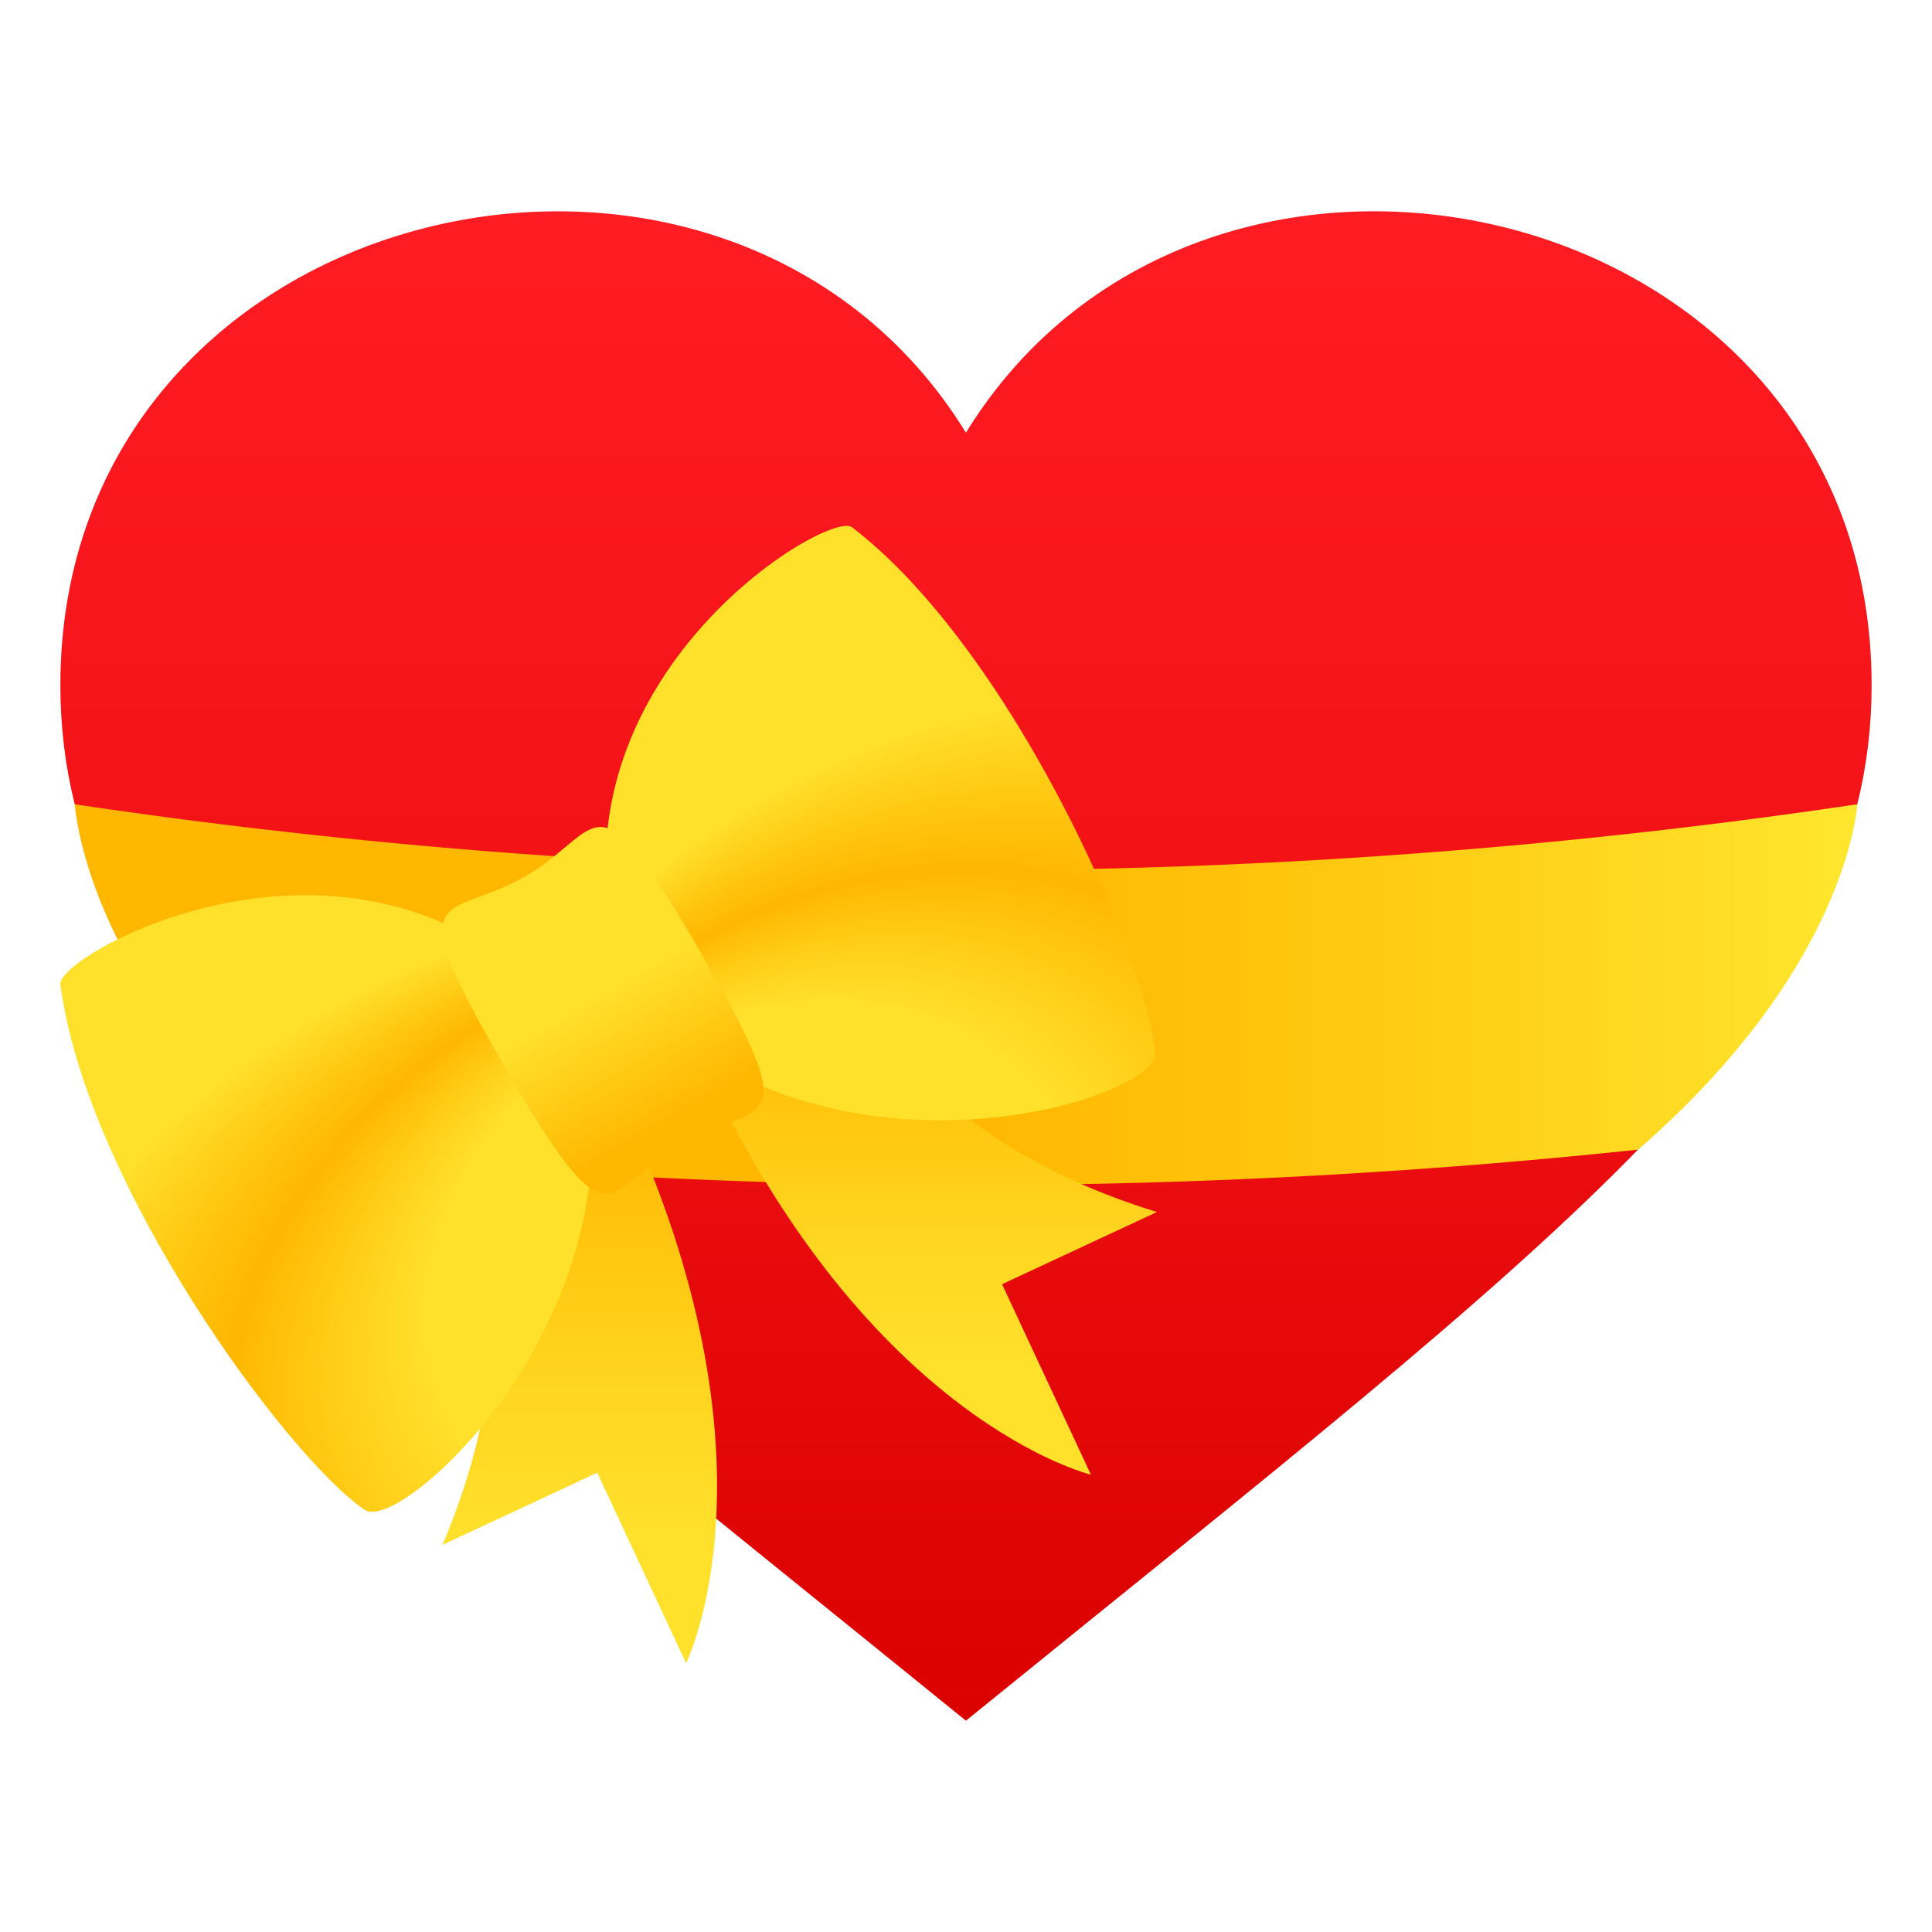
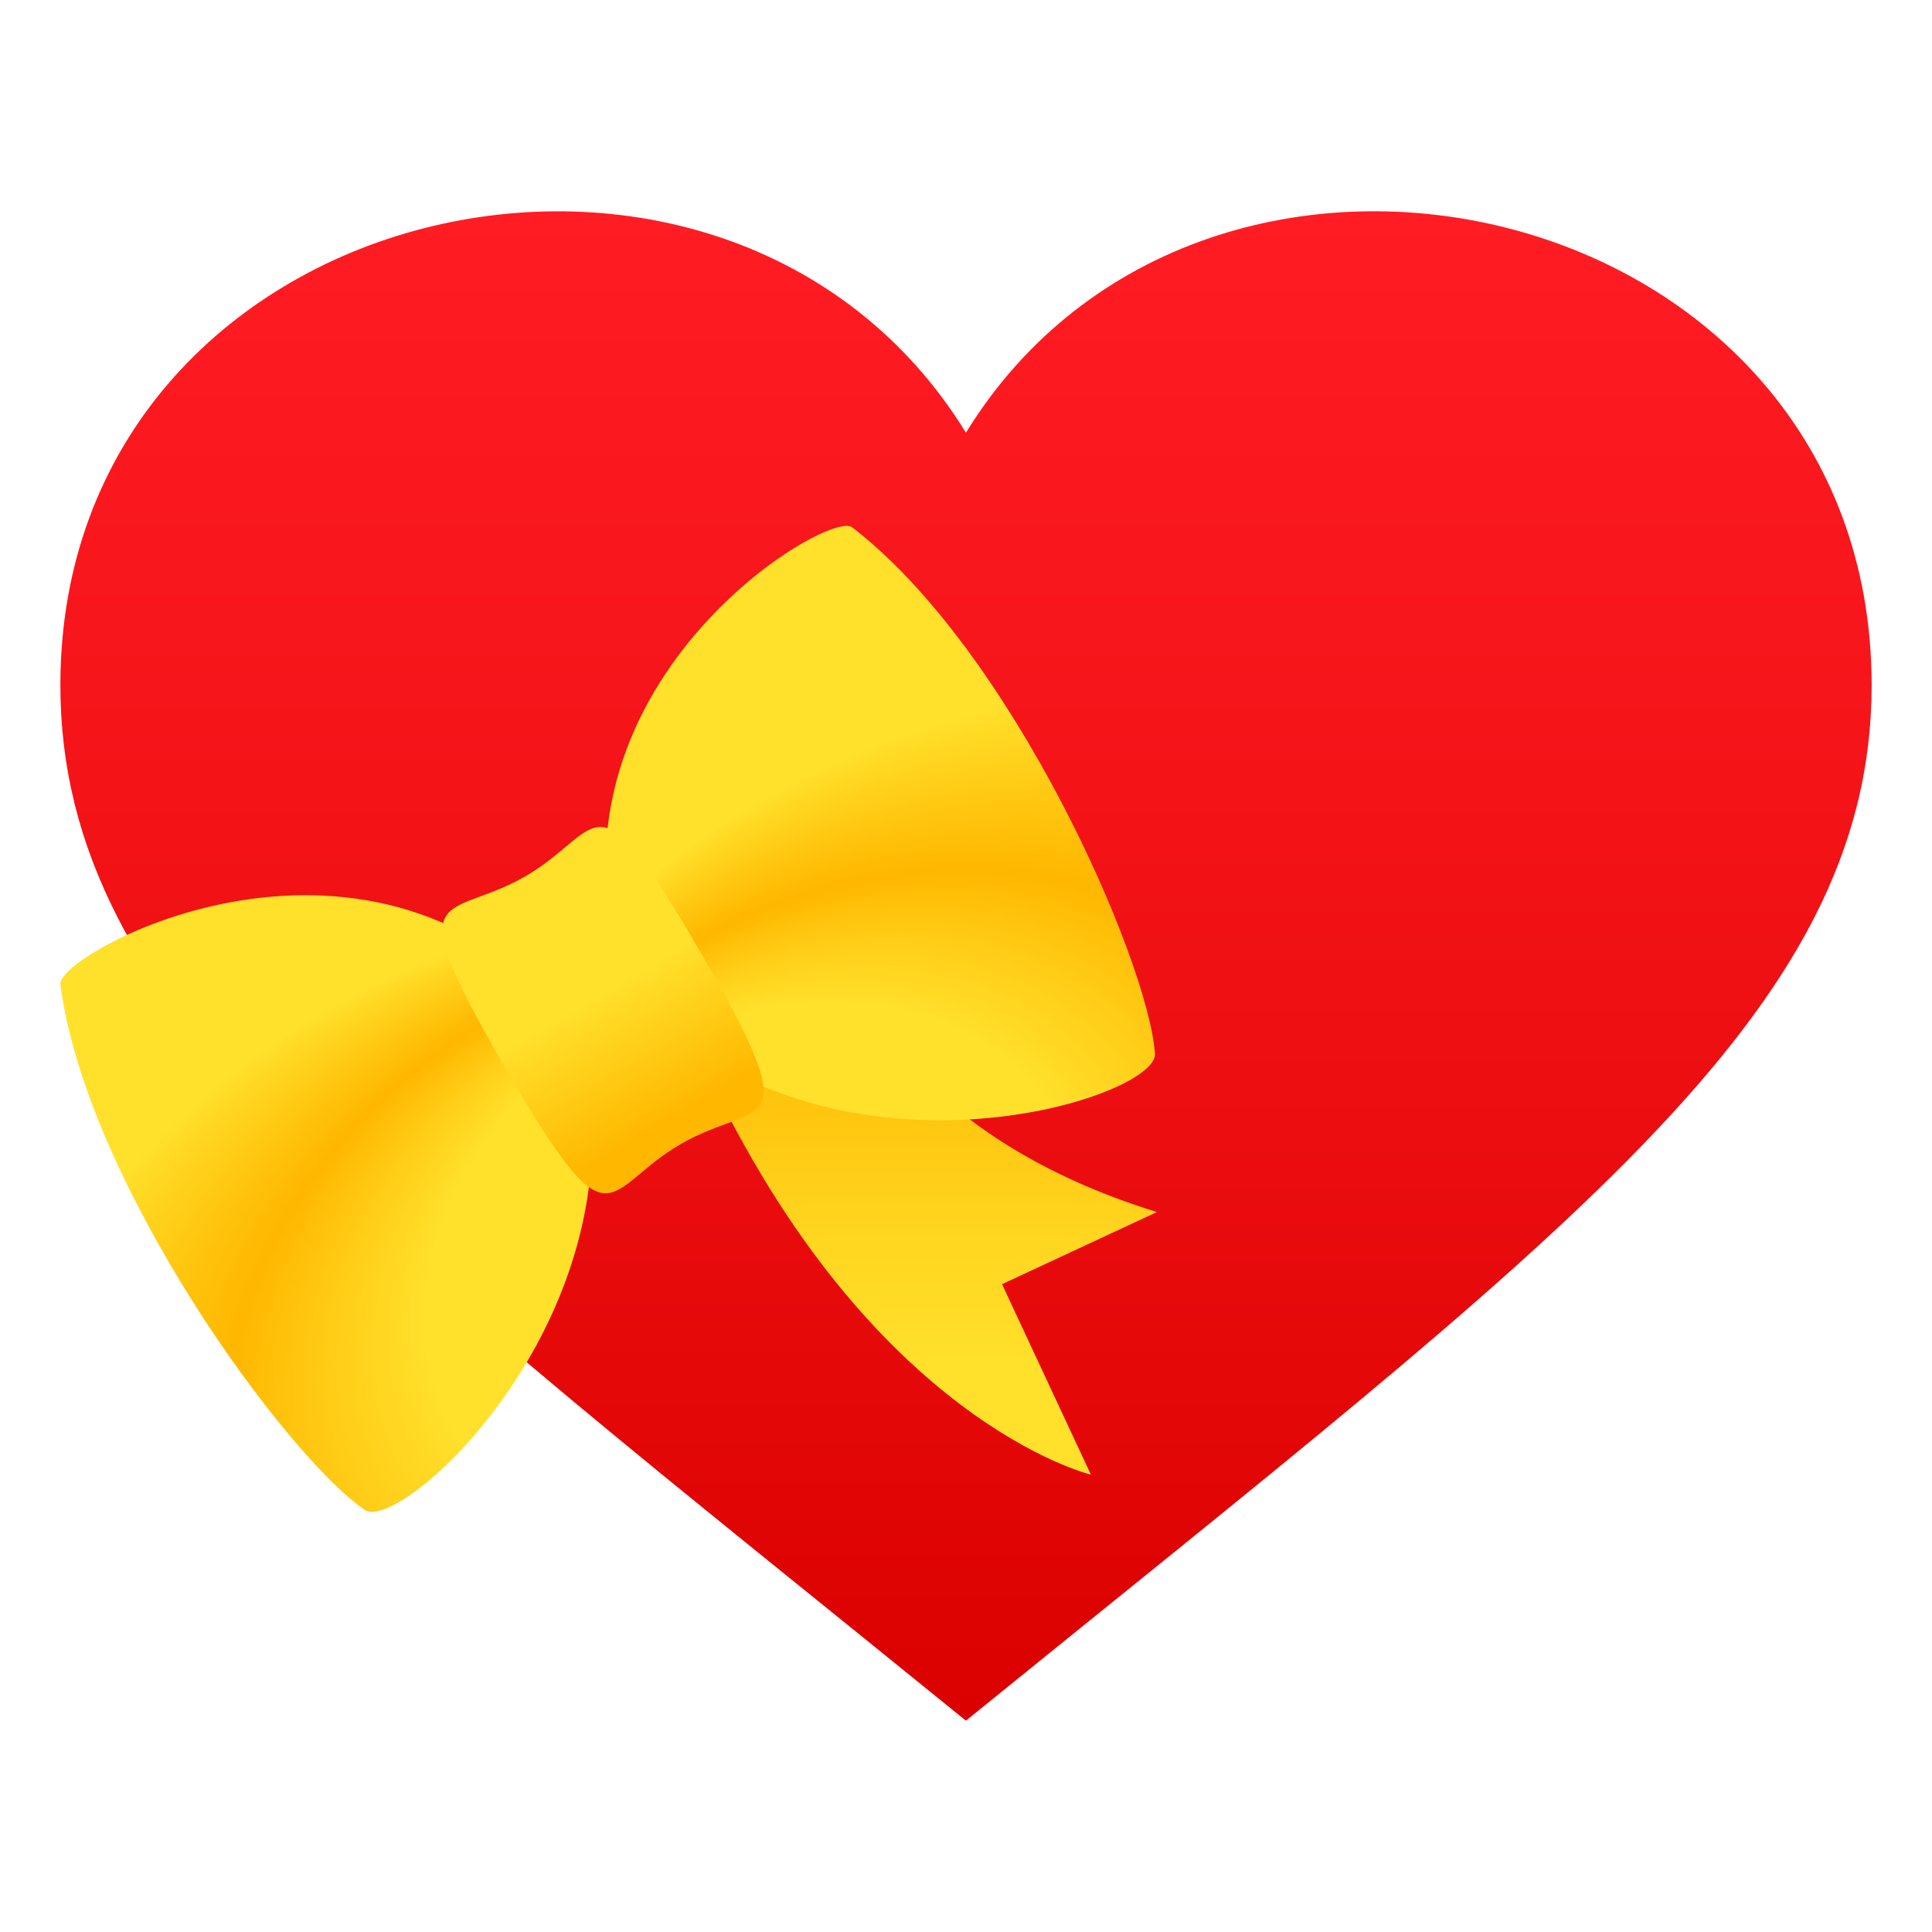
<svg xmlns="http://www.w3.org/2000/svg" xmlns:xlink="http://www.w3.org/1999/xlink" viewBox="0 0 64 64">
  <linearGradient id="A" gradientUnits="userSpaceOnUse" x1="32.001" x2="32.001" y1="57.001" y2="7.002">
    <stop offset="0" stop-color="#db0100" />
    <stop offset=".584" stop-color="#f31317" />
    <stop offset="1" stop-color="#ff1c23" />
  </linearGradient>
  <linearGradient id="B" gradientUnits="userSpaceOnUse" x1="2.477" x2="61.523" y1="32.951" y2="32.951">
    <stop offset=".485" stop-color="#ffb700" />
    <stop offset=".646" stop-color="#ffc20a" />
    <stop offset=".927" stop-color="#ffde26" />
    <stop offset="1" stop-color="#ffe72e" />
  </linearGradient>
  <linearGradient id="C" gradientUnits="userSpaceOnUse">
    <stop offset=".206" stop-color="#ffe12c" />
    <stop offset=".488" stop-color="#ffd620" />
    <stop offset=".996" stop-color="#ffb700" />
    <stop offset="1" stop-color="#ffb700" />
  </linearGradient>
  <linearGradient id="D" x1="19.206" x2="19.206" xlink:href="#C" y1="55.096" y2="36.644" />
  <linearGradient id="E" x1="30.838" x2="30.838" xlink:href="#C" y1="48.843" y2="32.952" />
  <linearGradient id="F" gradientUnits="userSpaceOnUse">
    <stop offset=".261" stop-color="#ffe12c" />
    <stop offset=".364" stop-color="#ffb700" />
    <stop offset=".503" stop-color="#ffe12c" />
  </linearGradient>
  <radialGradient id="G" cx="1736.491" cy="114.364" fx="1700.271" fy="130.789" gradientTransform="matrix(-.833 .48 -.379 -.655 1497.212 -696.226)" r="45.268" xlink:href="#F" />
  <radialGradient id="H" cx="-1009.648" cy="115.085" fx="-1045.871" fy="131.511" gradientTransform="matrix(.832 -.481 -.378 -.656 935.515 -372.134)" r="45.271" xlink:href="#F" />
  <linearGradient id="I" gradientUnits="userSpaceOnUse" x1="22.679" x2="17.274" y1="38.112" y2="28.754">
    <stop offset=".097" stop-color="#ffb700" />
    <stop offset=".552" stop-color="#ffe12c" />
  </linearGradient>
  <path d="M31.998 14.334C24.034 1.392 2 6.446 2 22.7 2 33.604 12.163 40.9 31.998 57 51.832 40.9 62 33.604 62 22.7c0-16.255-22.037-21.31-30.002-8.367z" fill="url(#A)" />
-   <path d="M54.264 38.083a211.26 211.26 0 0 1-44.527 0c-6.883-5.42-7.26-11.44-7.26-11.44 19.574 2.91 39.473 2.91 59.047 0-.001-.001-.264 5.357-7.26 11.44z" fill="url(#B)" />
-   <path d="M15.424 39.077s2.445 4.504-.767 12.1l5.128-2.392 2.942 6.31s3.366-6.737-2.097-18.452z" fill="url(#D)" />
  <path d="M28.562 32.95s1.88 4.77 9.762 7.2l-5.13 2.39 2.943 6.31S28.813 47.1 23.35 35.376z" fill="url(#E)" />
  <path d="M19.08 34.01c2.725 9.073-5.745 16.85-6.998 16.007C9.53 48.292 2.862 39.238 2 32.605c-.132-1.024 10.394-6.85 17.08 1.406z" fill="url(#G)" />
  <path d="M20.9 32.966c6.496 6.896 17.464 3.445 17.36 1.938-.22-3.072-4.725-13.375-10.038-17.44-.82-.628-11.127 5.578-7.322 15.5z" fill="url(#H)" />
  <path d="M22.543 37.903c-2.605 1.508-2.213 3.673-5.82-2.555s-1.92-4.81.685-6.322 2.208-3.682 5.818 2.555c3.6 6.227 1.922 4.813-.684 6.322z" fill="url(#I)" />
</svg>